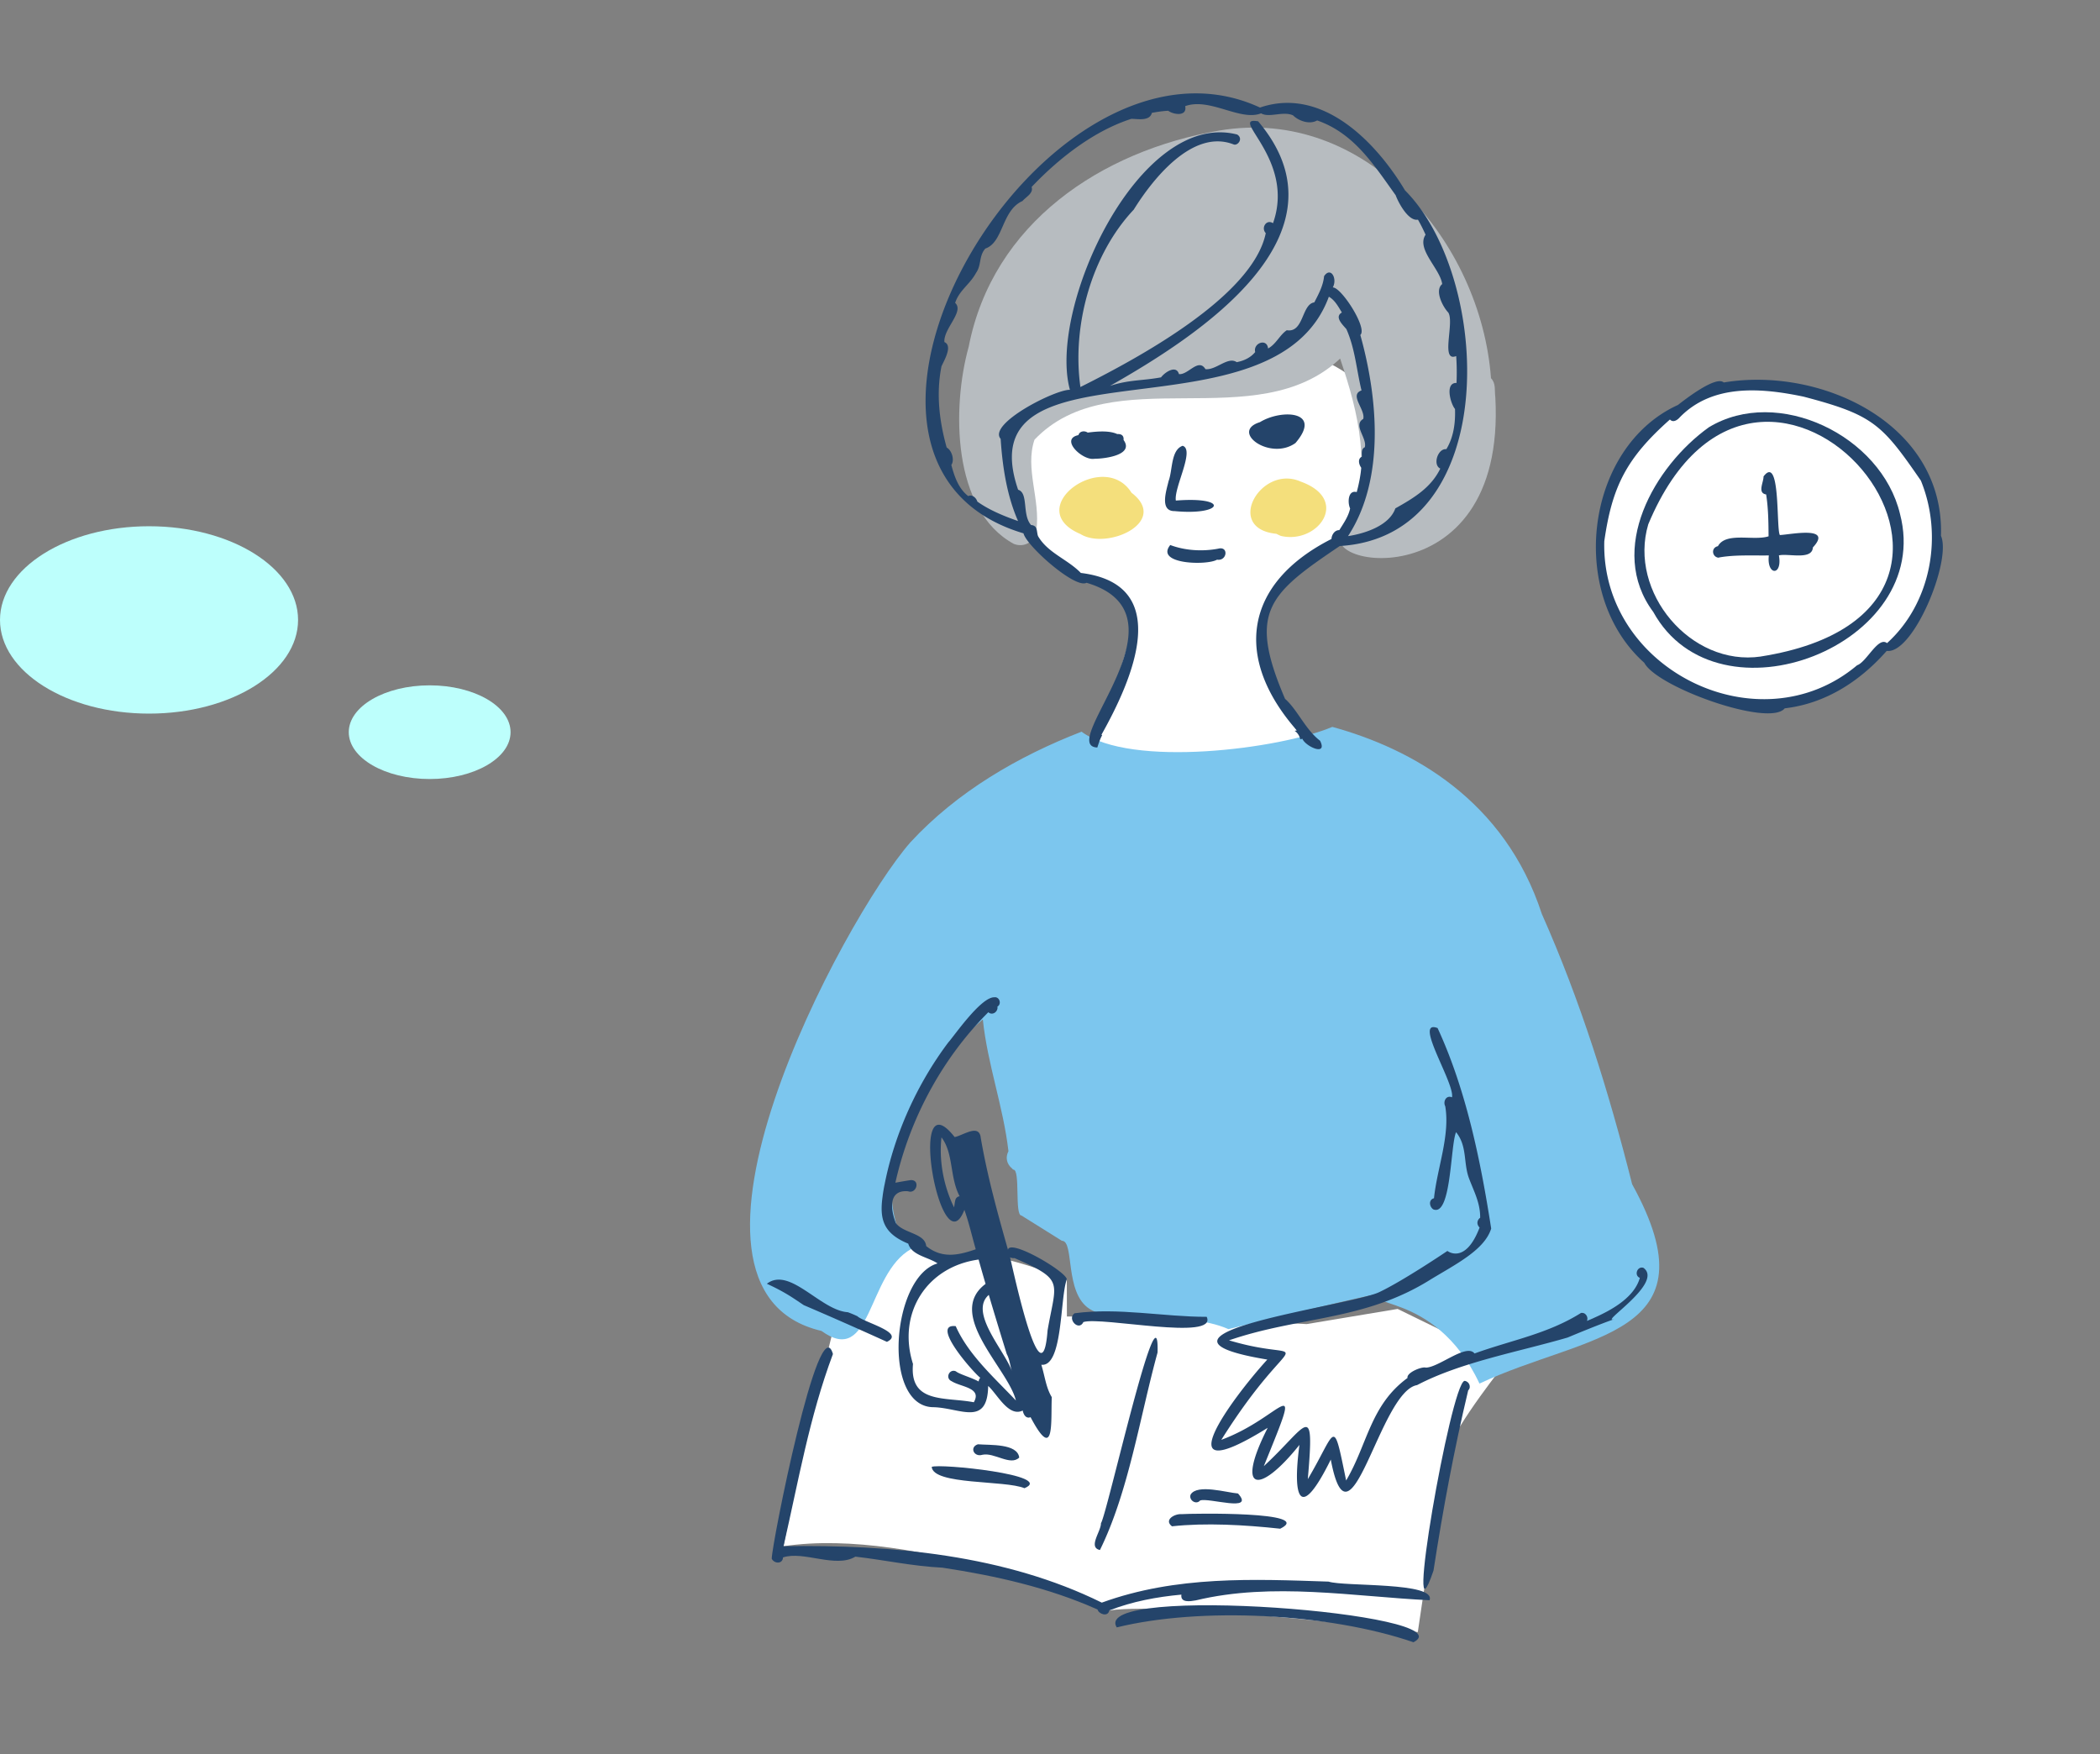
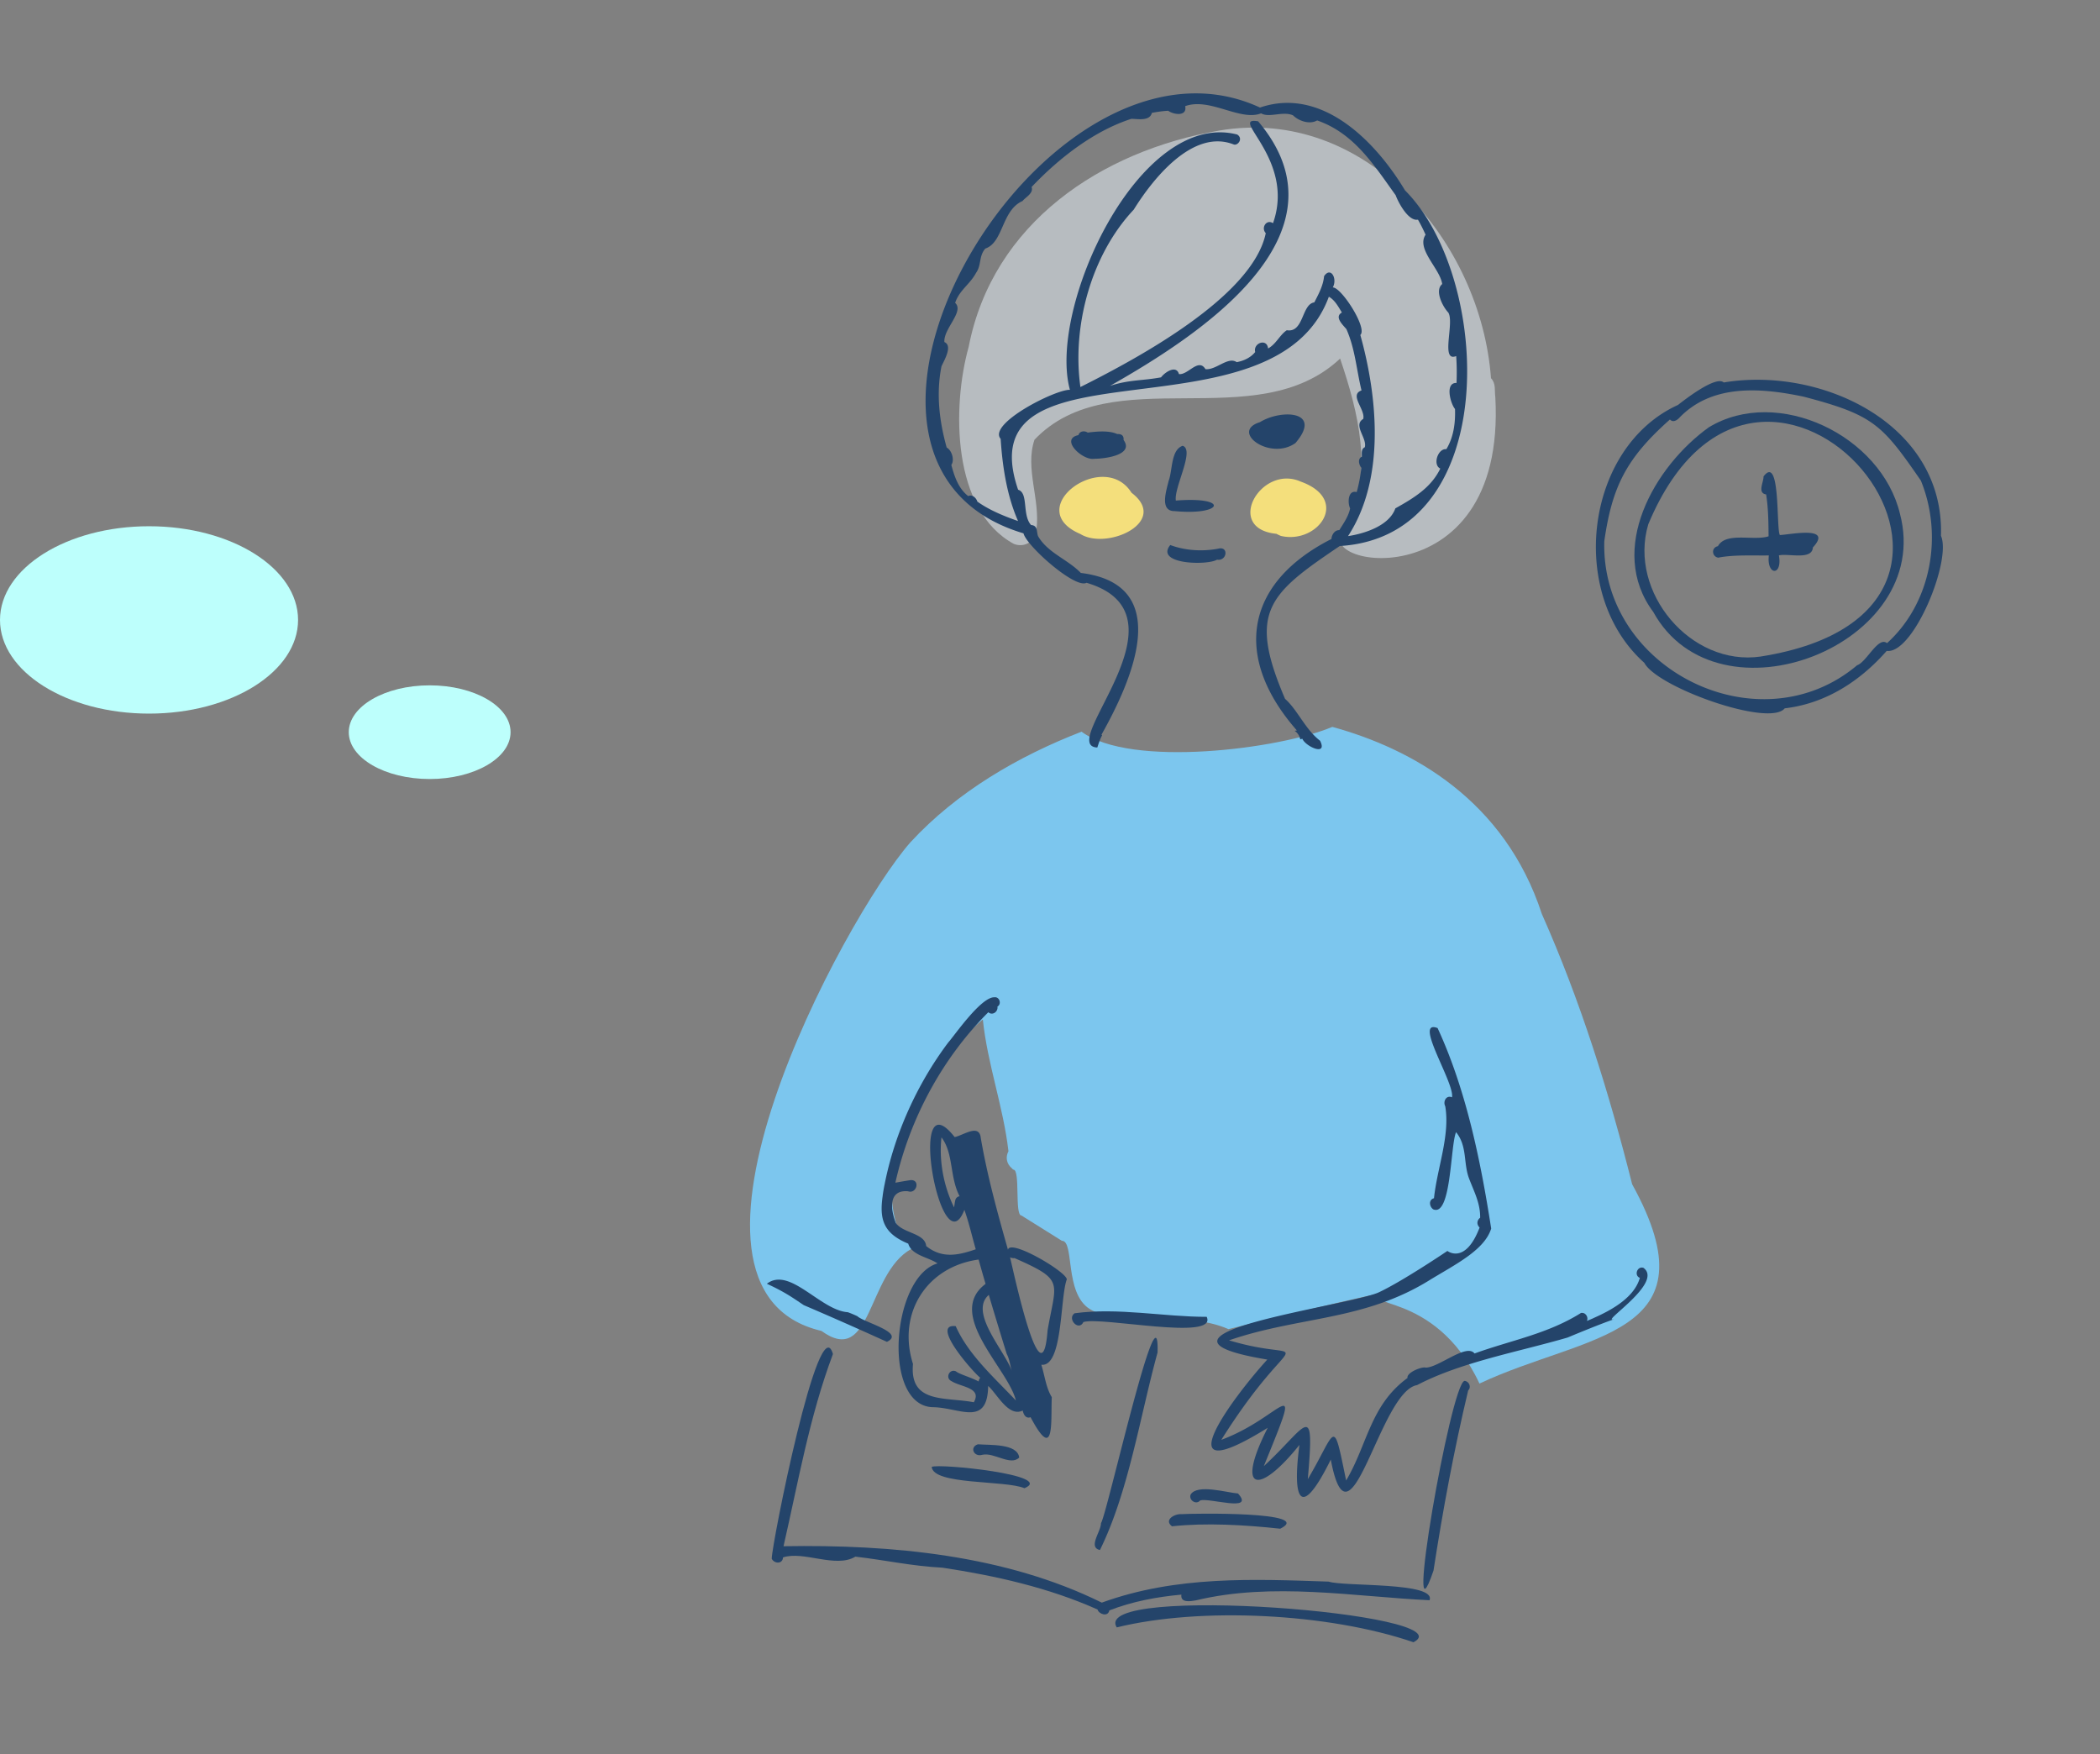
<svg xmlns="http://www.w3.org/2000/svg" viewBox="0 0 164 137">
  <rect x="0" y="0" width="164" height="137" fill="#808080" stroke="none" />
  <defs>
    <clipPath id="a">
      <circle cx="95.5" cy="68.5" r="68.5" style="fill:none" />
    </clipPath>
  </defs>
  <ellipse cx="11.639" cy="48.411" rx="11.639" ry="7.316" style="fill:#bdfffc" />
  <ellipse cx="33.555" cy="57.177" rx="6.318" ry="3.658" style="fill:#bdfffc" />
  <g style="clip-path:url(#a)">
-     <path d="M124.939 42.254c.623-4.366 1.76-6.65 5.266-9.76.259.278.598.045.798-.185 2.617-2.675 6.485-2.372 9.93-1.648 5.59 1.468 6.279 2.198 9.404 6.734 1.8 4.403.83 9.831-2.715 13.039-.71-.57-1.634 1.512-2.402 1.775-7.85 6.612-20.566.35-20.281-9.955ZM103.43 59.83s-4.93-5.323-4.93-10.054 6.775-7.91 6.775-7.91 12.546-15.748-15.055-15.748c-14.194 0-13.873 11.937-10.288 15.53 3.191 3.2 9.303 4.776 8.514 7.536-.789 2.76-3.352 10.45-3.352 10.45s12.618 4.73 18.335.196Zm-16.798 65.93s-15.045-6.589-25.443-5.012c1.036-5.717 4.19-18.137 4.19-18.137l4.535-5.914s3.155 1.971 5.323 1.38 8.076 1.83 8.076 1.83l.007 2.901s9.66 0 11.83.197 6.9.395 6.9.395l7.097-1.183 8.477 4.14s-3.943 4.929-4.535 6.9c-.591 1.971-2.365 14.194-2.365 14.194s-19.006-2.398-24.092-1.691Z" style="fill:#fff" />
    <path d="M84.37 41.7c-4.642-1.98 1.825-6.688 3.996-3.221 2.99 2.28-1.922 4.516-3.996 3.22Zm15.665.152a3.2 3.2 0 0 1-.351-.166c-4.115-.4-1.212-5.452 1.89-4.08 3.921 1.406 1.343 4.92-1.539 4.246Z" style="fill:#f4df7c" />
-     <path d="M110.521 96.55c.002 0 .002.003.004.003l-.004-.002Zm14.944 7.545-.054.049.054-.049Zm1.776-1.545c.005-.005.011-.008.017-.012a.093.093 0 0 0-.017.013v-.002Zm.336-4.505.006-.142-.006.147v-.005ZM124.23 80.24l.087.238-.086-.237Zm2.872 22.12-.056.178.056-.177Z" style="fill:#b7bcc0" />
    <path d="M127.462 92.477c-1.83-7.262-4.03-14.305-7.052-21.106-2.906-8.893-10.127-12.894-16.362-14.607-4.1 1.725-15.744 3.227-19.584.374-4.935 1.912-9.723 4.69-13.368 8.642-5.233 5.968-20.742 34.924-6.95 38.152 3.972 2.865 3.533-4.46 7.013-6.395.951-.559-.382-.936-1.065-1.65-1.913-5.682 2.26-12.62 6.66-16.277.363 3.5 1.594 6.779 2.001 10.286-.224.438-.196.962.302 1.372.005.024.062.073.086.073h.001c.553-.005.077 3.58.628 3.582-.007 0 3.166 1.972 3.154 1.971 1.003-.006.174 4.065 2.168 5.323 2.199 1.387 7.331.037 10.844 1.577-.001 0 12.534-3.114 12.939-2.963-3.493 1.532 3.085-.422 6.662 7.214 8.314-3.92 18.525-3.594 11.923-15.568Z" style="fill:#7cc6ee" />
    <path d="m81.209 41.775.007.002c-.002 0-.004 0-.007-.002Z" style="fill:#f6bcab" />
    <path d="M116.777 31c-.078-.51.073-1.03-.338-1.469-.787-10.656-9.807-21.27-21.215-19.336-9.232 1.585-17.692 7.222-19.574 16.885-1.313 4.704-1.31 12.775 3.528 15.395.8.314 1.647-.15 1.758-1.076.33-2.388-.912-4.81-.147-7.062 6.033-6.328 17.326-.184 23.868-6.336 1.458 4.304 2.552 8.752.645 13.086-4.16 3.045 12.394 6.333 11.475-10.086Z" style="fill:#b7bcc0" />
    <path d="M109.72 14.859c-2.314-3.86-6.51-8.105-11.32-6.46C81.645.648 60.774 35.942 79.931 41.65c.216.96 4.035 4.358 4.921 3.86 8.435 2.488-2.41 12.726.842 12.864.107-.317.212-.659.38-.96-.017-.014-.038-.025-.054-.04 2.402-4.277 5.704-11.734-1.612-12.632-1.034-1.07-2.584-1.56-3.343-2.877-.13-.354 0-.826-.543-.865-.716-.792-.183-2.51-1.012-2.755-4.195-12.274 19.993-3.449 24.267-15.073.468.258.737.776 1.018 1.232-.612.342.071.964.353 1.298.688 1.56.782 3.16 1.18 4.787-.99.35.317 1.486.135 2.226-.828.486.318 1.49.122 2.211-.295.134-.228.475-.233.74-.315.14-.26.567-.04.868a11.824 11.824 0 0 1-.359 1.894c-.698-.186-.719.854-.515 1.276-.13.63-.514 1.16-.844 1.696-.359-.014-.6.364-.613.689-6.82 3.459-7.689 9.277-2.701 14.952l-.174.032c.224.146.388.396.437.663.054-.017.11-.028.164-.045.264.622 2 1.387 1.385.155-1.146-.871-1.778-2.438-2.736-3.272-2.914-6.798-1.301-8.174 4.272-11.934 12.708-.757 11.891-20.981 5.091-27.78Zm3.909 17.08c.039 1.08-.107 2.203-.676 3.137-.665-.073-1.087 1.23-.473 1.516-.724 1.493-2.06 2.294-3.51 3.108-.455 1.303-2.26 1.946-3.695 2.166 2.905-4.453 2.33-10.794.96-15.709.586-.518-1.484-3.733-2.15-3.711.377-.693-.16-1.653-.68-.88-.068.735-.428 1.4-.764 2.048-1.002.138-.81 2.395-2.148 2.174-.55.363-.826 1.076-1.462 1.425-.082-.826-1.184-.428-1.007.278-.356.44-.892.688-1.444.79-.681-.47-1.611.639-2.44.547-.55-.912-1.36.478-2.07.384-.21-.75-1.117-.13-1.397.255-1.49.276-2.503.175-3.994.67 6.988-3.96 19.068-11.81 11.575-20.664-2.398-.409 2.943 2.937 1.162 7.956-.516-.338-.956.364-.566.777-1.028 4.982-10.134 9.844-14.475 12.017-.67-4.754.843-10.33 4.165-13.853 1.457-2.35 4.596-6.352 7.803-5.091.319.121.775-.456.276-.775-7.67-1.965-14.815 13.561-13.064 19.937-1.12-.043-6.435 2.647-5.41 3.828.141 2.142.474 4.398 1.36 6.419-1.117-.391-2.253-.858-3.18-1.52-.084-.289-.401-.582-.711-.427-.764-.592-1.08-1.533-1.319-2.433.266-.383.04-1.143-.364-1.36-.56-2.002-.841-4.168-.406-6.343.206-.458.898-1.604.228-1.894-.09-1.032 1.575-2.387.839-3.06.325-.992 1.155-1.447 1.63-2.34.44-.613.203-1.303.726-1.901 1.418-.475 1.265-2.989 2.905-3.714.266-.32.875-.607.709-1.095 2.198-2.316 4.93-4.406 7.794-5.323.514.01 1.438.195 1.599-.466.422-.079.846-.14 1.274-.164.429.315 1.5.465 1.327-.36 1.94-.695 4.283 1.2 5.929.562.633.372 1.695-.194 2.492.155.448.444 1.293.739 1.885.399 2.901 1.01 4.428 3.474 6.132 5.842.223.608 1.004 2.05 1.74 1.907.228.393.394.736.596 1.174-.752 1.13 1.132 2.644 1.298 3.856-.612.49.032 1.757.47 2.217.512.753-.633 3.92.622 3.404.05.695.056 1.394.027 2.101-.92-.04-.478 1.607-.118 2.034Z" style="fill:#24446a" />
    <path d="M87.249 33.896c-.62-.292-1.602-.207-2.304-.114-.25-.167-.631-.126-.725.197-1.492.309.34 2.025 1.26 1.846.782.003 3.12-.29 2.264-1.468.03-.264-.09-.486-.495-.46Zm11.145-.929c-2.369.735.794 3.047 2.775 1.63 2.157-2.52-1.097-2.662-2.775-1.63Zm-35.62 68.955a311.87 311.87 0 0 1 6.49 2.865c1.466-.713-1.741-1.497-2.297-1.992l.003-.004a8.5 8.5 0 0 0-.767-.321l-.002.002c-2.135-.15-4.527-3.59-6.312-2.222 1.413.653 1.979 1.064 2.885 1.673Zm23.206 17.022c.018.633-1.038 1.892-.08 2.099 2.24-4.547 3.112-10.371 4.499-15.422.169-5.879-3.97 12.748-4.419 13.323Z" style="fill:#24446a" />
    <path d="M73.605 122.423c4.148.63 8.277 1.555 12.11 3.268.073.335.807.626.917.069 1.796-.7 3.714-1.057 5.628-1.233-.088.663.702.523 1.123.45 6.012-1.447 12.336-.292 18.258-.012.538-1.441-6.69-1.052-7.883-1.454-5.86-.195-11.89-.474-17.713 1.641-7.53-3.718-16.412-4.548-24.856-4.404 1.168-5.094 2.02-10.097 3.859-15.01-1.08-3.78-4.79 14.921-4.78 15.987.21.41.857.42.881-.103 1.606-.537 4.113.87 5.653-.061 2.284.262 4.448.746 6.803.862Z" style="fill:#24446a" />
    <path d="M114.371 107.834c-1.081.21-4.831 21.91-2.421 14.814.728-4.717 1.601-9.426 2.709-14.073.27-.256.067-.715-.287-.742Zm-20.132-5.001c-3.34.005-6.92-.739-10.316-.278-.622.418.32 1.449.687.685 1.419-.443 10.495 1.509 9.629-.407Zm16.149 25.413c4.247-2.22-25.3-4.592-23.177-1.16 6.531-1.605 16.536-1.12 23.177 1.16Zm-18.119-10.003c-.532-.043-1.401.446-.744.949 2.6-.286 5.663-.115 8.454.187 2.764-1.357-6.913-1.195-7.71-1.136Zm4.413-1.615c-.876-.067-3.18-.762-3.698.08-.173.433.426.837.738.469.636-.254 4.33.97 2.96-.55Zm-23.92-2.076c.122 1.428 5.719 1.024 7.245 1.664 2.453-1.023-6.693-1.951-7.245-1.664Zm3.958-.946c.927-.205 2.189.895 2.877.217-.135-1.115-2.308-.958-3.228-1.037-.682.224-.31 1.027.35.82Zm3.76-23.349c-.006-.004-.014-.01-.021-.012l.02.013v-.001Z" style="fill:#24446a" />
    <path d="M126.129 102.995c-1.47.489 3.875-2.798 2.21-3.992v.002c-.484-.148-.743.603-.274.785-.431 1.524-2.166 2.5-3.617 3.14l.002.002c-.177.078-.35.153-.516.222a.47.47 0 0 0-.185-.574h.008a.444.444 0 0 0-.306-.046l.007.003c-2.614 1.64-5.453 2.124-8.303 3.158-.632-.807-2.764 1.076-3.796 1.105-.323-.104-1.537.398-1.438.807-2.911 2.128-3.124 5.193-4.794 8.007-1.052-5.133-.74-3.901-2.994-.103.555-6.333-.04-4.15-3.436-1.015 3.224-7.917 1.561-3.864-3.318-2.057 5.876-9.342 7.243-5.785.603-7.77 5.484-1.89 10.55-1.496 15.737-4.748v-.001c2.012-1.219 4.222-2.322 4.736-3.98-.817-5.247-1.946-10.816-4.186-15.657-1.934-.74 1.358 4.311 1.125 5.409-.448-.195-.719.32-.526.698.386 2.294-.636 4.832-.88 7.183-.429.108-.373.64-.065.863 1.427.623 1.337-4.988 1.79-6.023.885 1.093.56 2.379 1.005 3.592.39 1.038.891 1.937.876 3.09-.218.16-.324.478-.045.767-1.118 2.927-2.513 1.826-2.513 1.826s-3.464 2.341-5.327 3.218c-2.268 1.09-20.468 3.319-8.738 5.265-2.717 2.977-8.306 10.506.03 5.33-2.561 5.043-.67 5.277 2.48 1.332-.578 4.346.098 5.914 2.447 1.147 1.496 7.895 3.81-5.327 6.738-5.815 3.432-1.8 7.948-2.601 11.755-3.714 0 0 2.553-1.072 3.708-1.456ZM91.738 39.913c3.781.361 4.331-1.157.09-.823-.164-1.008 1.51-3.976.53-4.277-.93.328-.777 1.918-1.096 2.75-.159.703-.74 2.369.476 2.35Zm3.396 2.934c-1.313.248-2.658.123-3.742-.285-1.221 1.506 2.87 1.612 3.652 1.144.786.133.935-1.077.09-.859Z" style="fill:#24446a" />
    <path d="M91.382 42.565c.018-.004.032-.018.05-.024a.202.202 0 0 0-.05.024Zm37.032 9.197c.984 1.906 9.768 5.05 10.964 3.553 3.162-.366 5.863-2.095 7.964-4.485 2.074.279 5.09-7.06 4.238-8.988.283-8.737-9.34-13.246-16.962-11.974-.616-.558-3.057 1.35-3.575 1.755-7.225 3.282-8.683 14.737-2.629 20.139Zm-3.126-9.5c.607-4.25 1.714-6.474 5.126-9.502.252.271.583.045.777-.179 2.547-2.603 6.313-2.309 9.666-1.604 5.442 1.429 6.112 2.14 9.154 6.555 1.753 4.286.809 9.57-2.643 12.692-.691-.554-1.59 1.472-2.337 1.728-7.643 6.436-20.02.342-19.743-9.69Z" style="fill:#24446a" />
    <path d="M129.108 47.78c5.043 9.178 21.954 2.574 19.274-7.643-1.455-6.122-9.551-10.025-14.928-6.77-4.257 3.052-7.972 9.541-4.346 14.414Zm-.386-6.838c8.965-21.445 32.588 6.581 8.775 10.327h.017c-5.473.801-10.367-5.033-8.792-10.327Z" style="fill:#24446a" />
    <path d="m134.26 43.555-.052-.013c1.259-.233 2.62-.147 3.93-.167-.182 1.59 1.08 1.625.786-.003.719-.177 2.597.398 2.653-.622 1.599-1.715-1.743-1.006-2.577-.967-.3-.482.07-6.355-1.276-4.577.01.461-.5 1.292.204 1.406.17 1.08.182 2.176.189 3.27-1.166.377-3.334-.367-3.954.77-.571.116-.467.888.097.903Zm-65.33 49.83h.003c-.262 1.813.034 2.927 1.998 3.734.26.915 1.57 1.051 2.288 1.543-3.618 1.04-4.376 11.284-.27 11.229 2.067.074 4.167 1.527 4.223-1.66.712.64 1.592 2.457 2.698 1.921.061.308.247.658.613.518 1.9 3.592 1.573.324 1.656-1.565-.453-.74-.54-1.64-.816-2.53 1.693.192 1.452-5.241 1.99-6.667-.035-.598-4.439-3.196-4.595-2.312-.831-2.935-1.604-5.725-2.123-8.723-.113-1.16-1.362-.21-2.041-.077-3.797-4.84-1.077 10.386.76 5.685.364 1.024.59 2.042.887 3.077-1.322.457-2.614.762-3.87-.252-.093-1.018-1.799-.987-2.373-1.8-.41-1.047-.602-2.611.956-2.478.67.239.987-.929.187-.87-.394.061-.786.129-1.177.201 1.118-4.983 3.645-9.702 7.26-13.313.324.293.78-.053.71-.442.352-.195.16-.787-.244-.725-1.055-.022-3.148 3.037-3.599 3.532-2.419 3.218-4.206 7.155-4.974 11.115h-.002a13.86 13.86 0 0 0-.144.859Zm5.678.326c-.049.189-.062.383-.1.576-.811-1.65-1.19-3.638-.983-5.467.958 1.256.627 3.095 1.417 4.598a.388.388 0 0 0-.334.293Zm4.622 4.536c3.947 1.742 3.243 1.793 2.58 5.65-.434 5.735-2.592-4.287-2.928-5.713.086.05.202.076.348.063Zm-.603 7.506.003-.002c.214.394.25.864.387 1.305-.555-1.582-3.376-4.57-1.796-5.936.457 1.548.93 3.092 1.406 4.633Zm-2.202-7.392c.175.635.358 1.268.543 1.901-3.178 2.372 1.781 6.632 2.368 9.104-1.68-1.777-3.711-3.569-4.698-5.804-2.038-.239 1.393 3.637 1.918 4.03a.47.47 0 0 0-.127.29c-.598-.323-1.494-.56-1.78-.794-.512-.222-.857.54-.334.771.723.465 2.397.495 1.735 1.645-2.23-.427-5.037.136-4.75-2.99-1.248-3.922 1.046-7.6 5.125-8.153Z" style="fill:#24446a" />
  </g>
</svg>